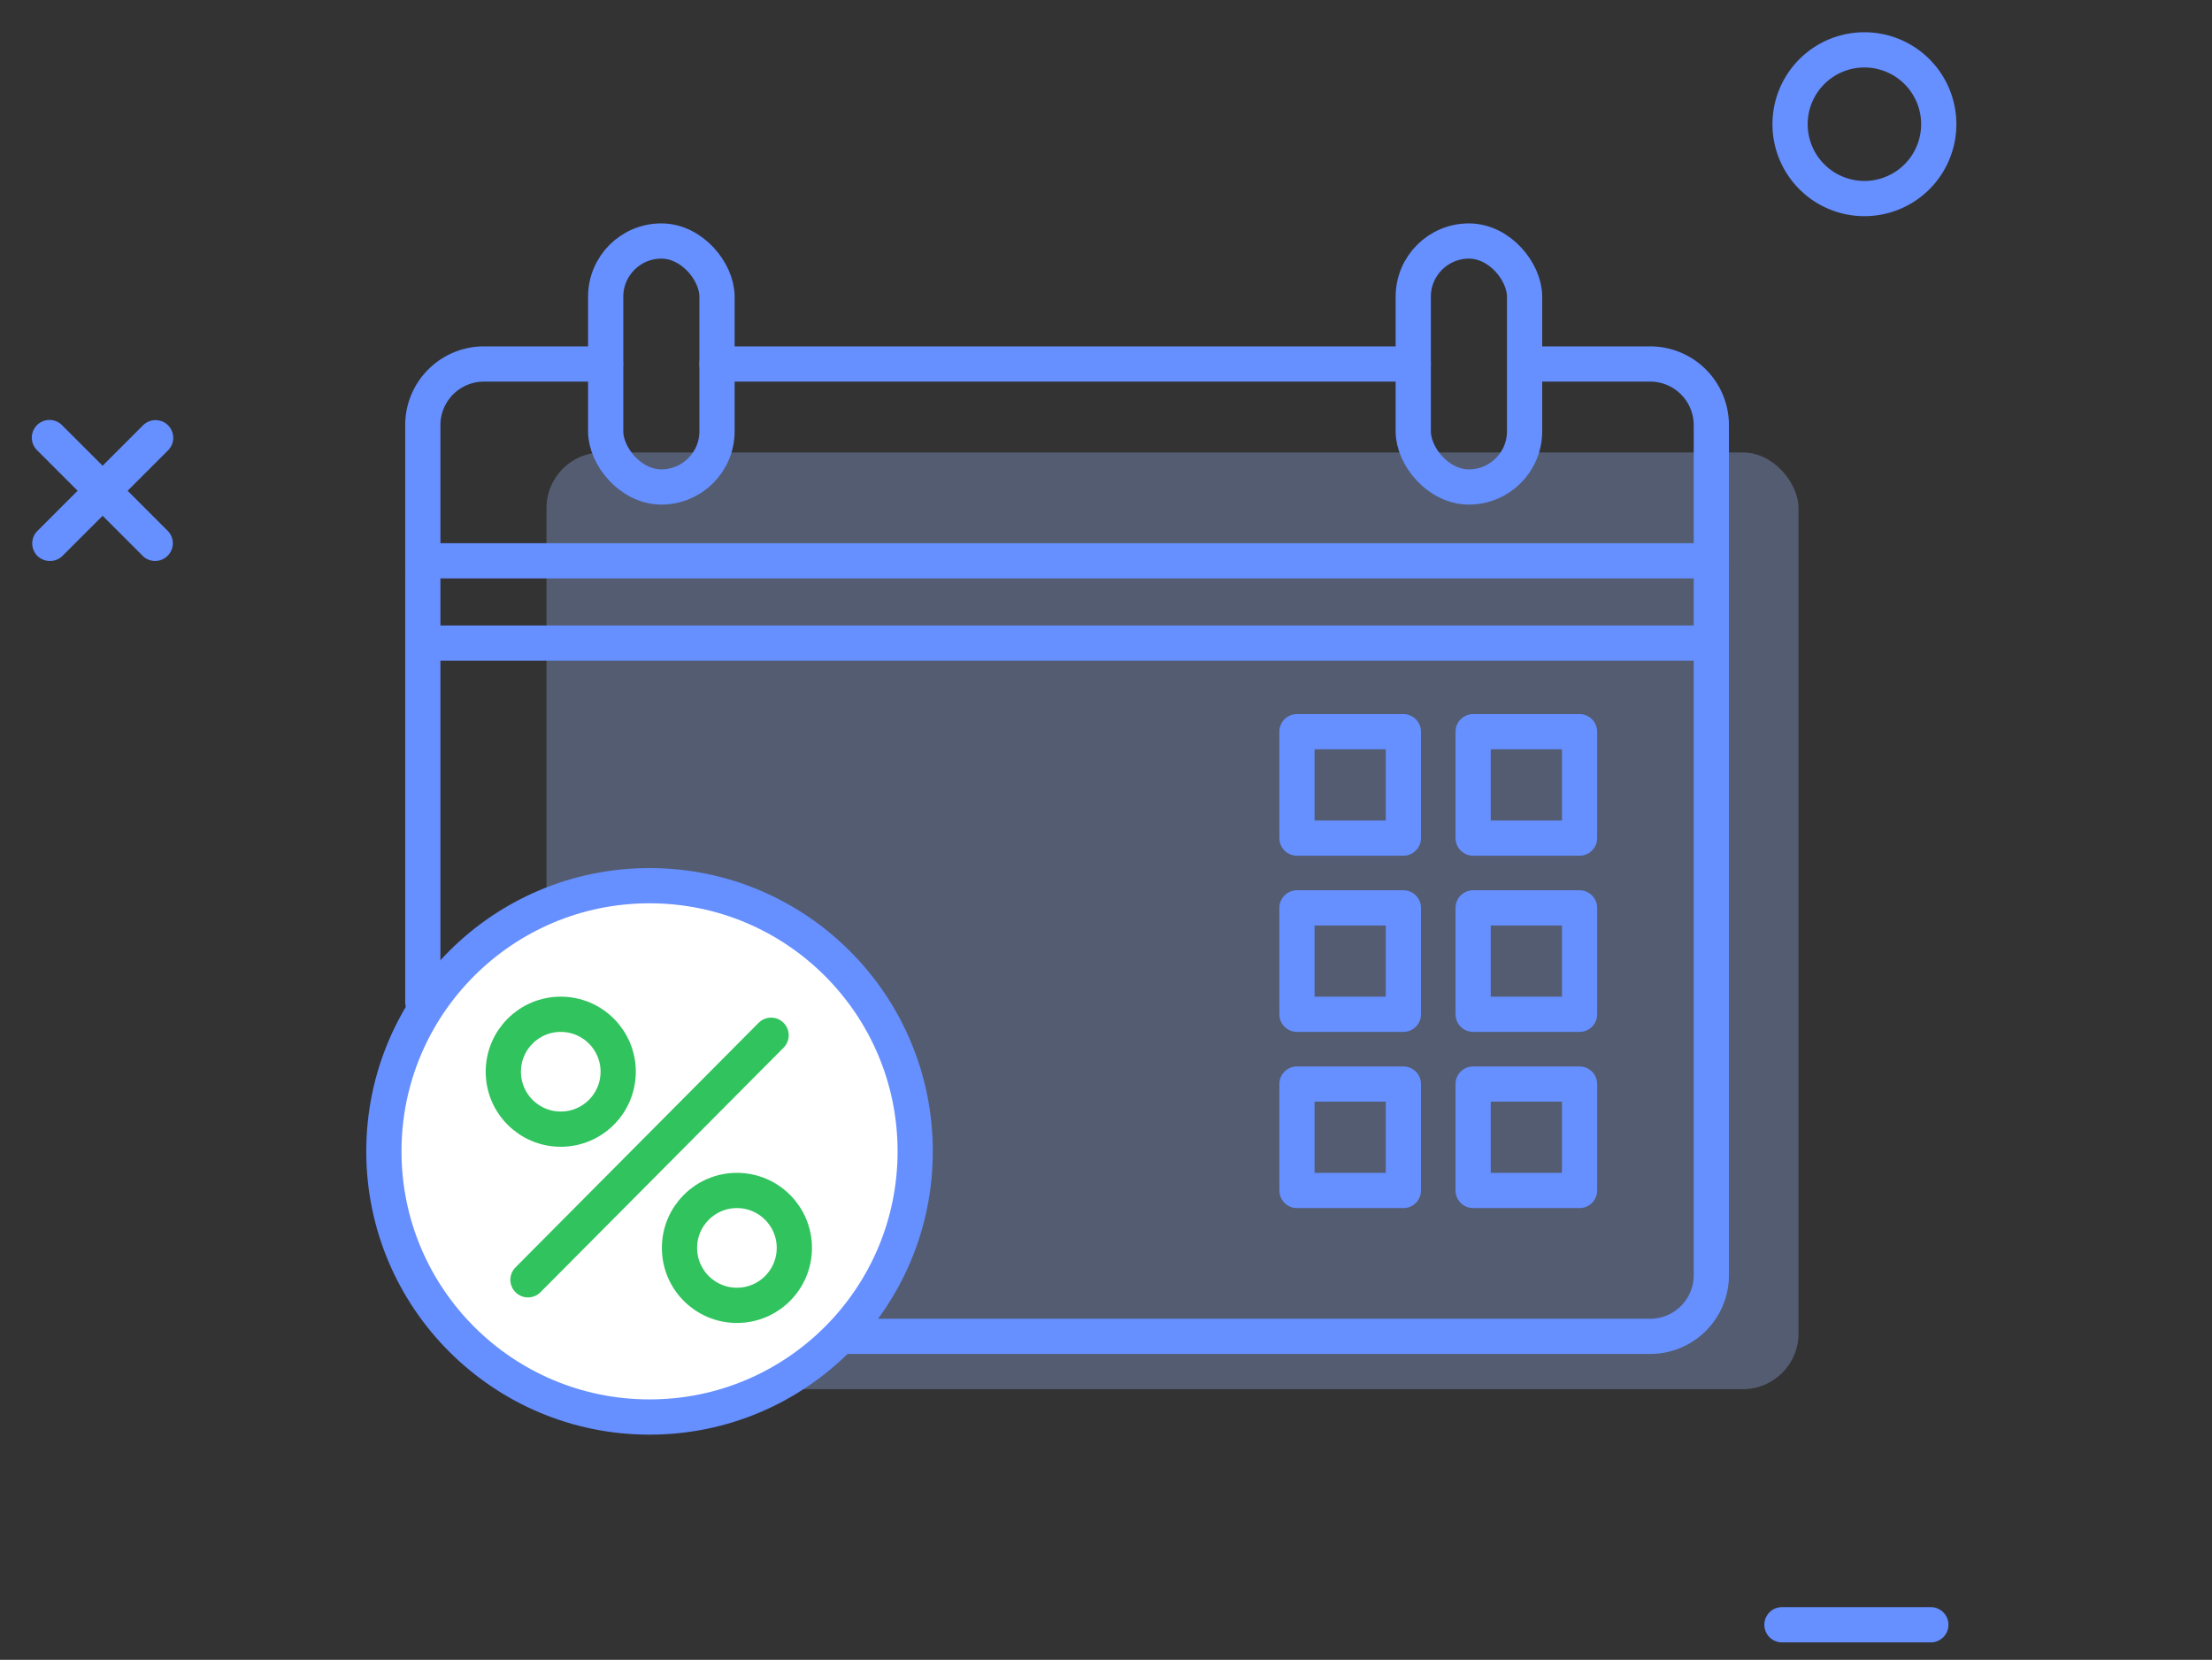
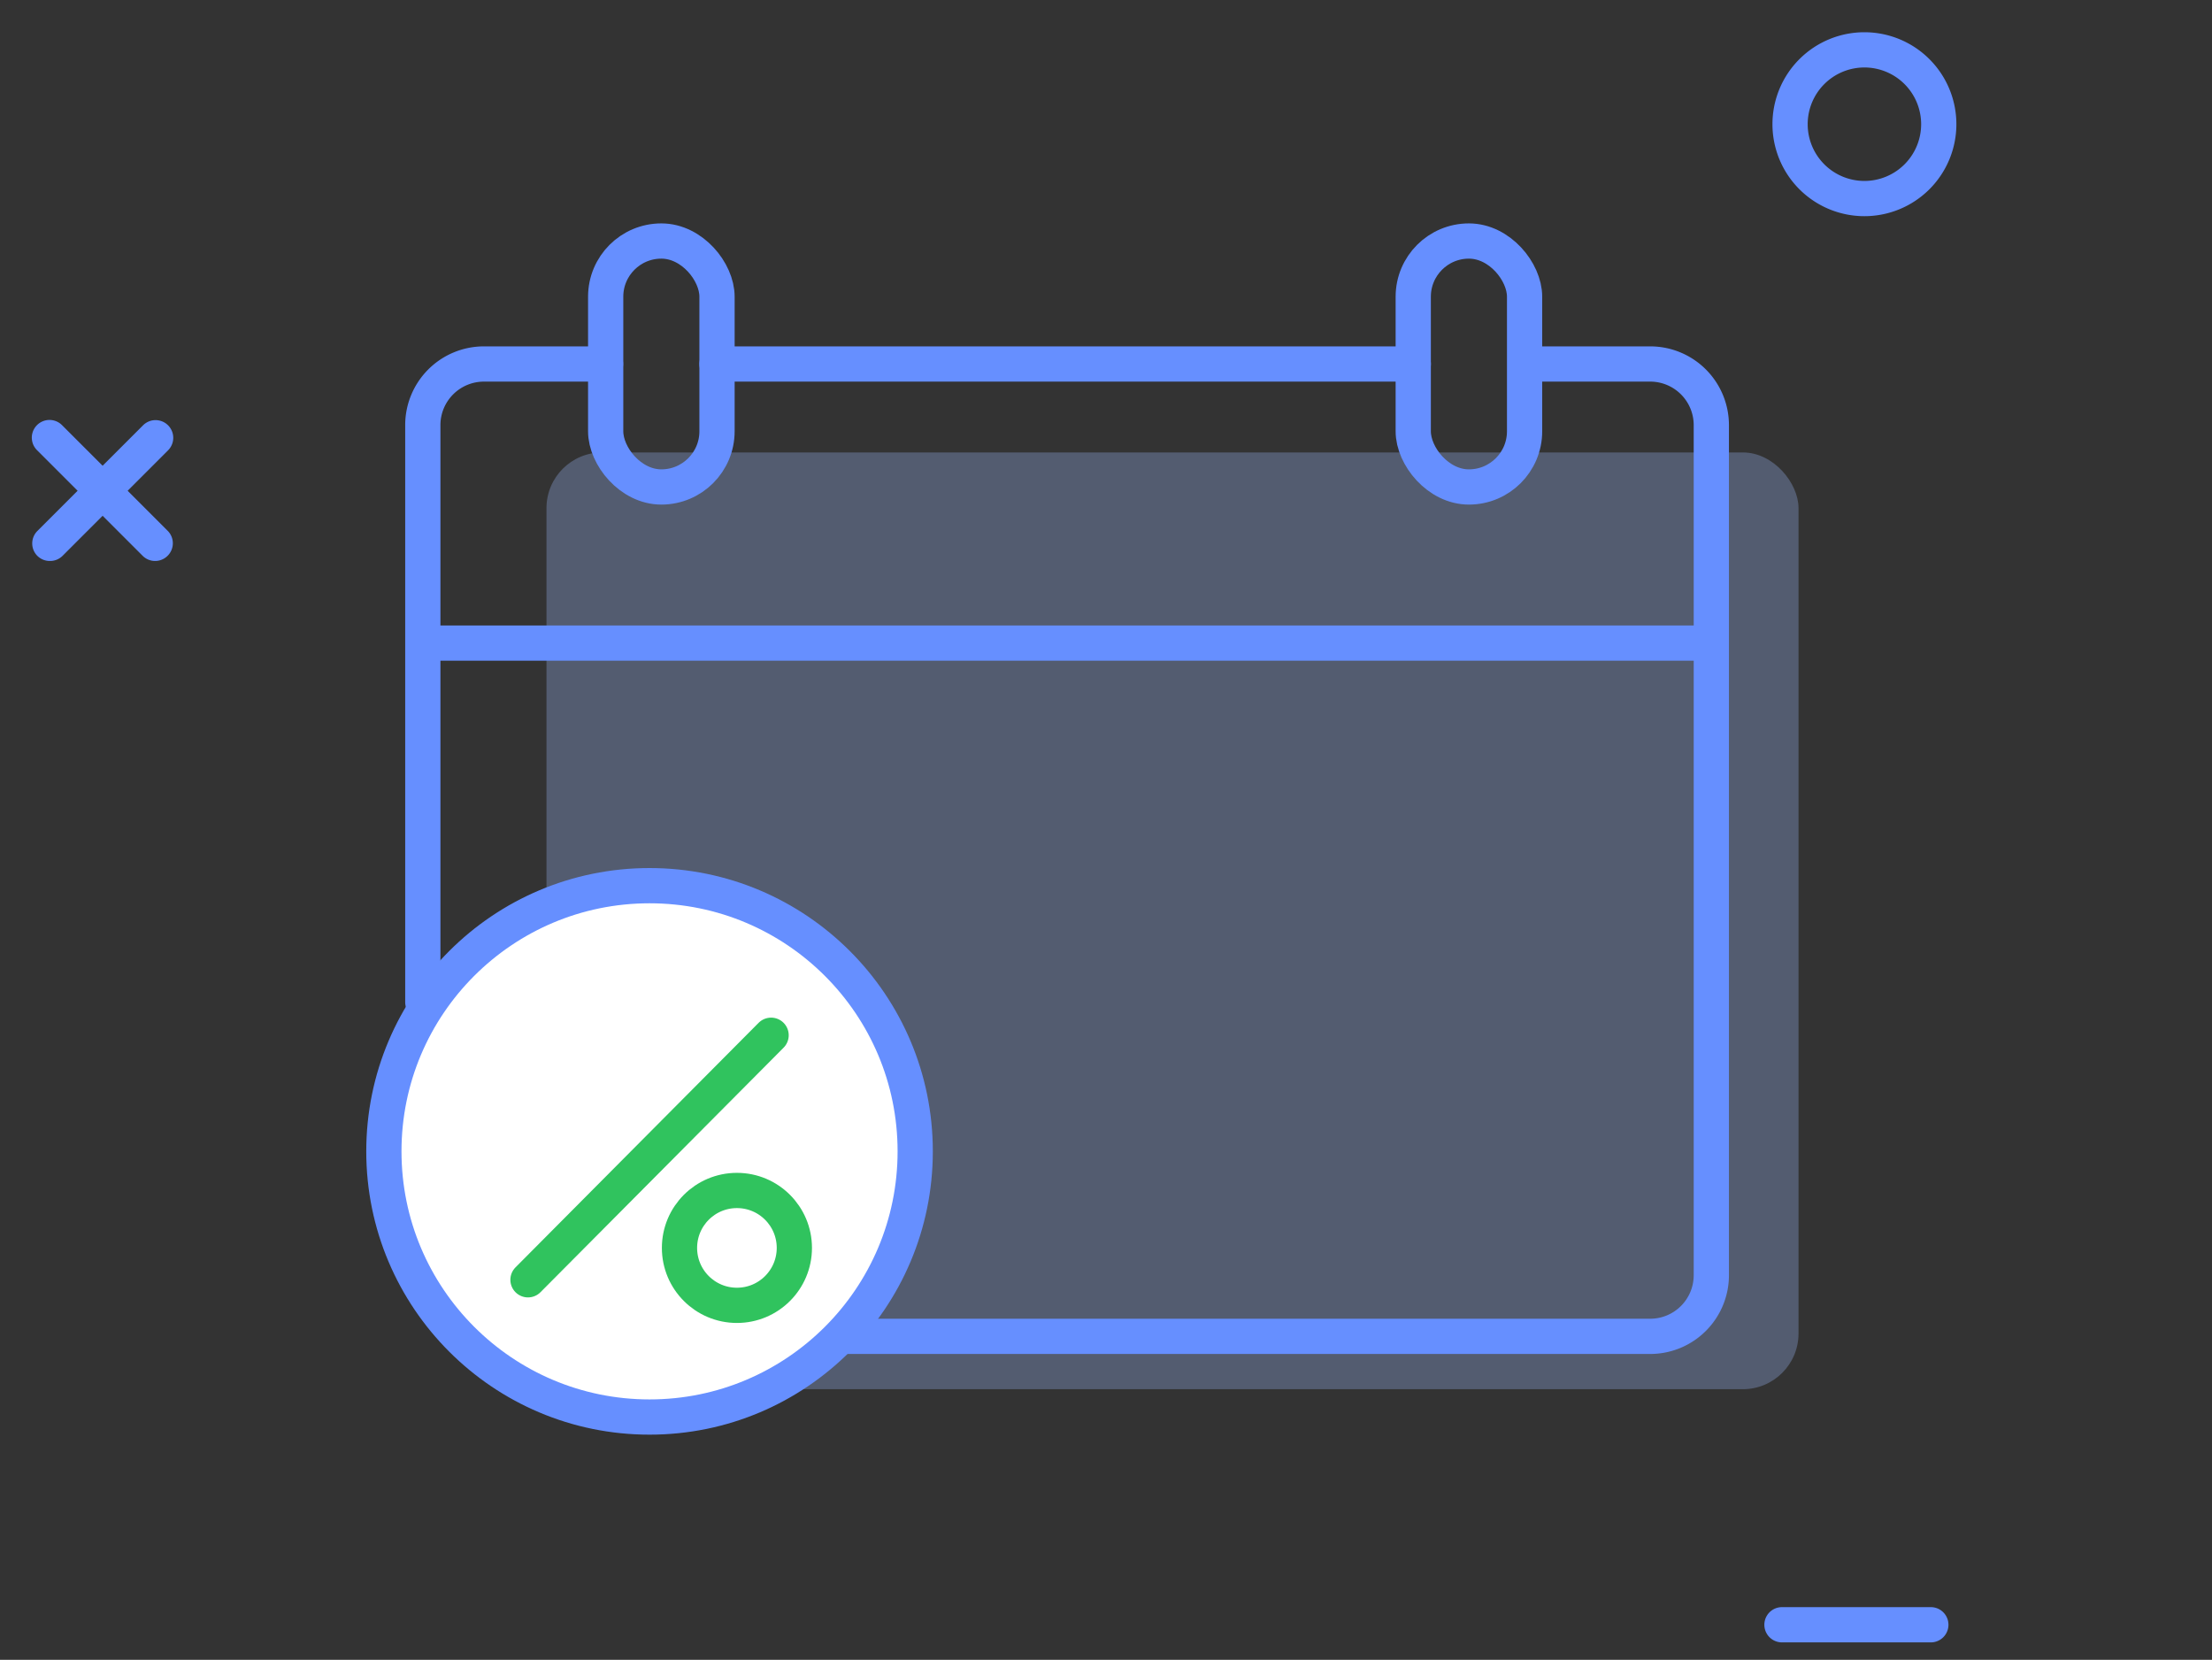
<svg xmlns="http://www.w3.org/2000/svg" id="Layer_1" data-name="Layer 1" viewBox="0 0 125.56 94.21">
  <rect x="0" y="0" width="125.56" height="94.21" fill="#333333" stroke="none" />
  <defs>
    <style>.cls-1{fill:#668fff}.cls-3,.cls-5{fill:none;stroke-linecap:round;stroke-width:2px}.cls-3{stroke:#668fff;stroke-linejoin:round}.cls-5{stroke:#30c35e;stroke-miterlimit:10}</style>
  </defs>
  <path class="cls-1" d="M105.83 12.27a5.22 5.22 0 115.22-5.22 5.22 5.22 0 01-5.22 5.22zm0-8.44a3.22 3.22 0 103.22 3.22 3.22 3.22 0 00-3.22-3.22zM8.81 31.84a1 1 0 01-.71-.29l-6-6a1 1 0 011.42-1.42l6 6a1 1 0 010 1.41 1 1 0 01-.71.3zM109.6 93.22h-8.45a1 1 0 010-2h8.45a1 1 0 010 2z" />
  <path class="cls-1" d="M2.83 31.84a1 1 0 01-.71-.29 1 1 0 010-1.41l6-6a1 1 0 011.42 1.42l-6 6a1 1 0 01-.71.28z" />
  <rect x="31.02" y="25.68" width="71.07" height="53.17" rx="3.16" fill="#9ebbff" opacity=".3" />
  <path class="cls-3" d="M86.59 20.66h7.08a3.47 3.47 0 013.47 3.48v48.23a3.47 3.47 0 01-3.47 3.48H47.61M40.7 20.66h39.52M24 56.88V24.14a3.47 3.47 0 013.47-3.48h6.9M24.01 36.5h73.13" />
  <circle cx="36.87" cy="65.35" r="15.08" fill="#fff" stroke-linecap="round" stroke-width="2" stroke="#668fff" stroke-linejoin="round" />
-   <circle class="cls-5" cx="31.83" cy="60.83" r="3.26" />
  <circle class="cls-5" cx="41.83" cy="70.83" r="3.26" />
  <path class="cls-5" d="M29.97 72.64l13.8-13.88" />
  <rect class="cls-3" x="80.22" y="13.68" width="6.32" height="13.96" rx="3.16" />
  <rect class="cls-3" x="34.38" y="13.68" width="6.32" height="13.96" rx="3.16" />
-   <path class="cls-3" d="M24.01 31.83h73.13m-23.52 9.7h6.04v6.04h-6.04zm10 0h6.04v6.04h-6.04zm-10 10h6.04v6.04h-6.04zm10 0h6.04v6.04h-6.04zm-10 10h6.04v6.04h-6.04zm10 0h6.04v6.04h-6.04z" />
</svg>